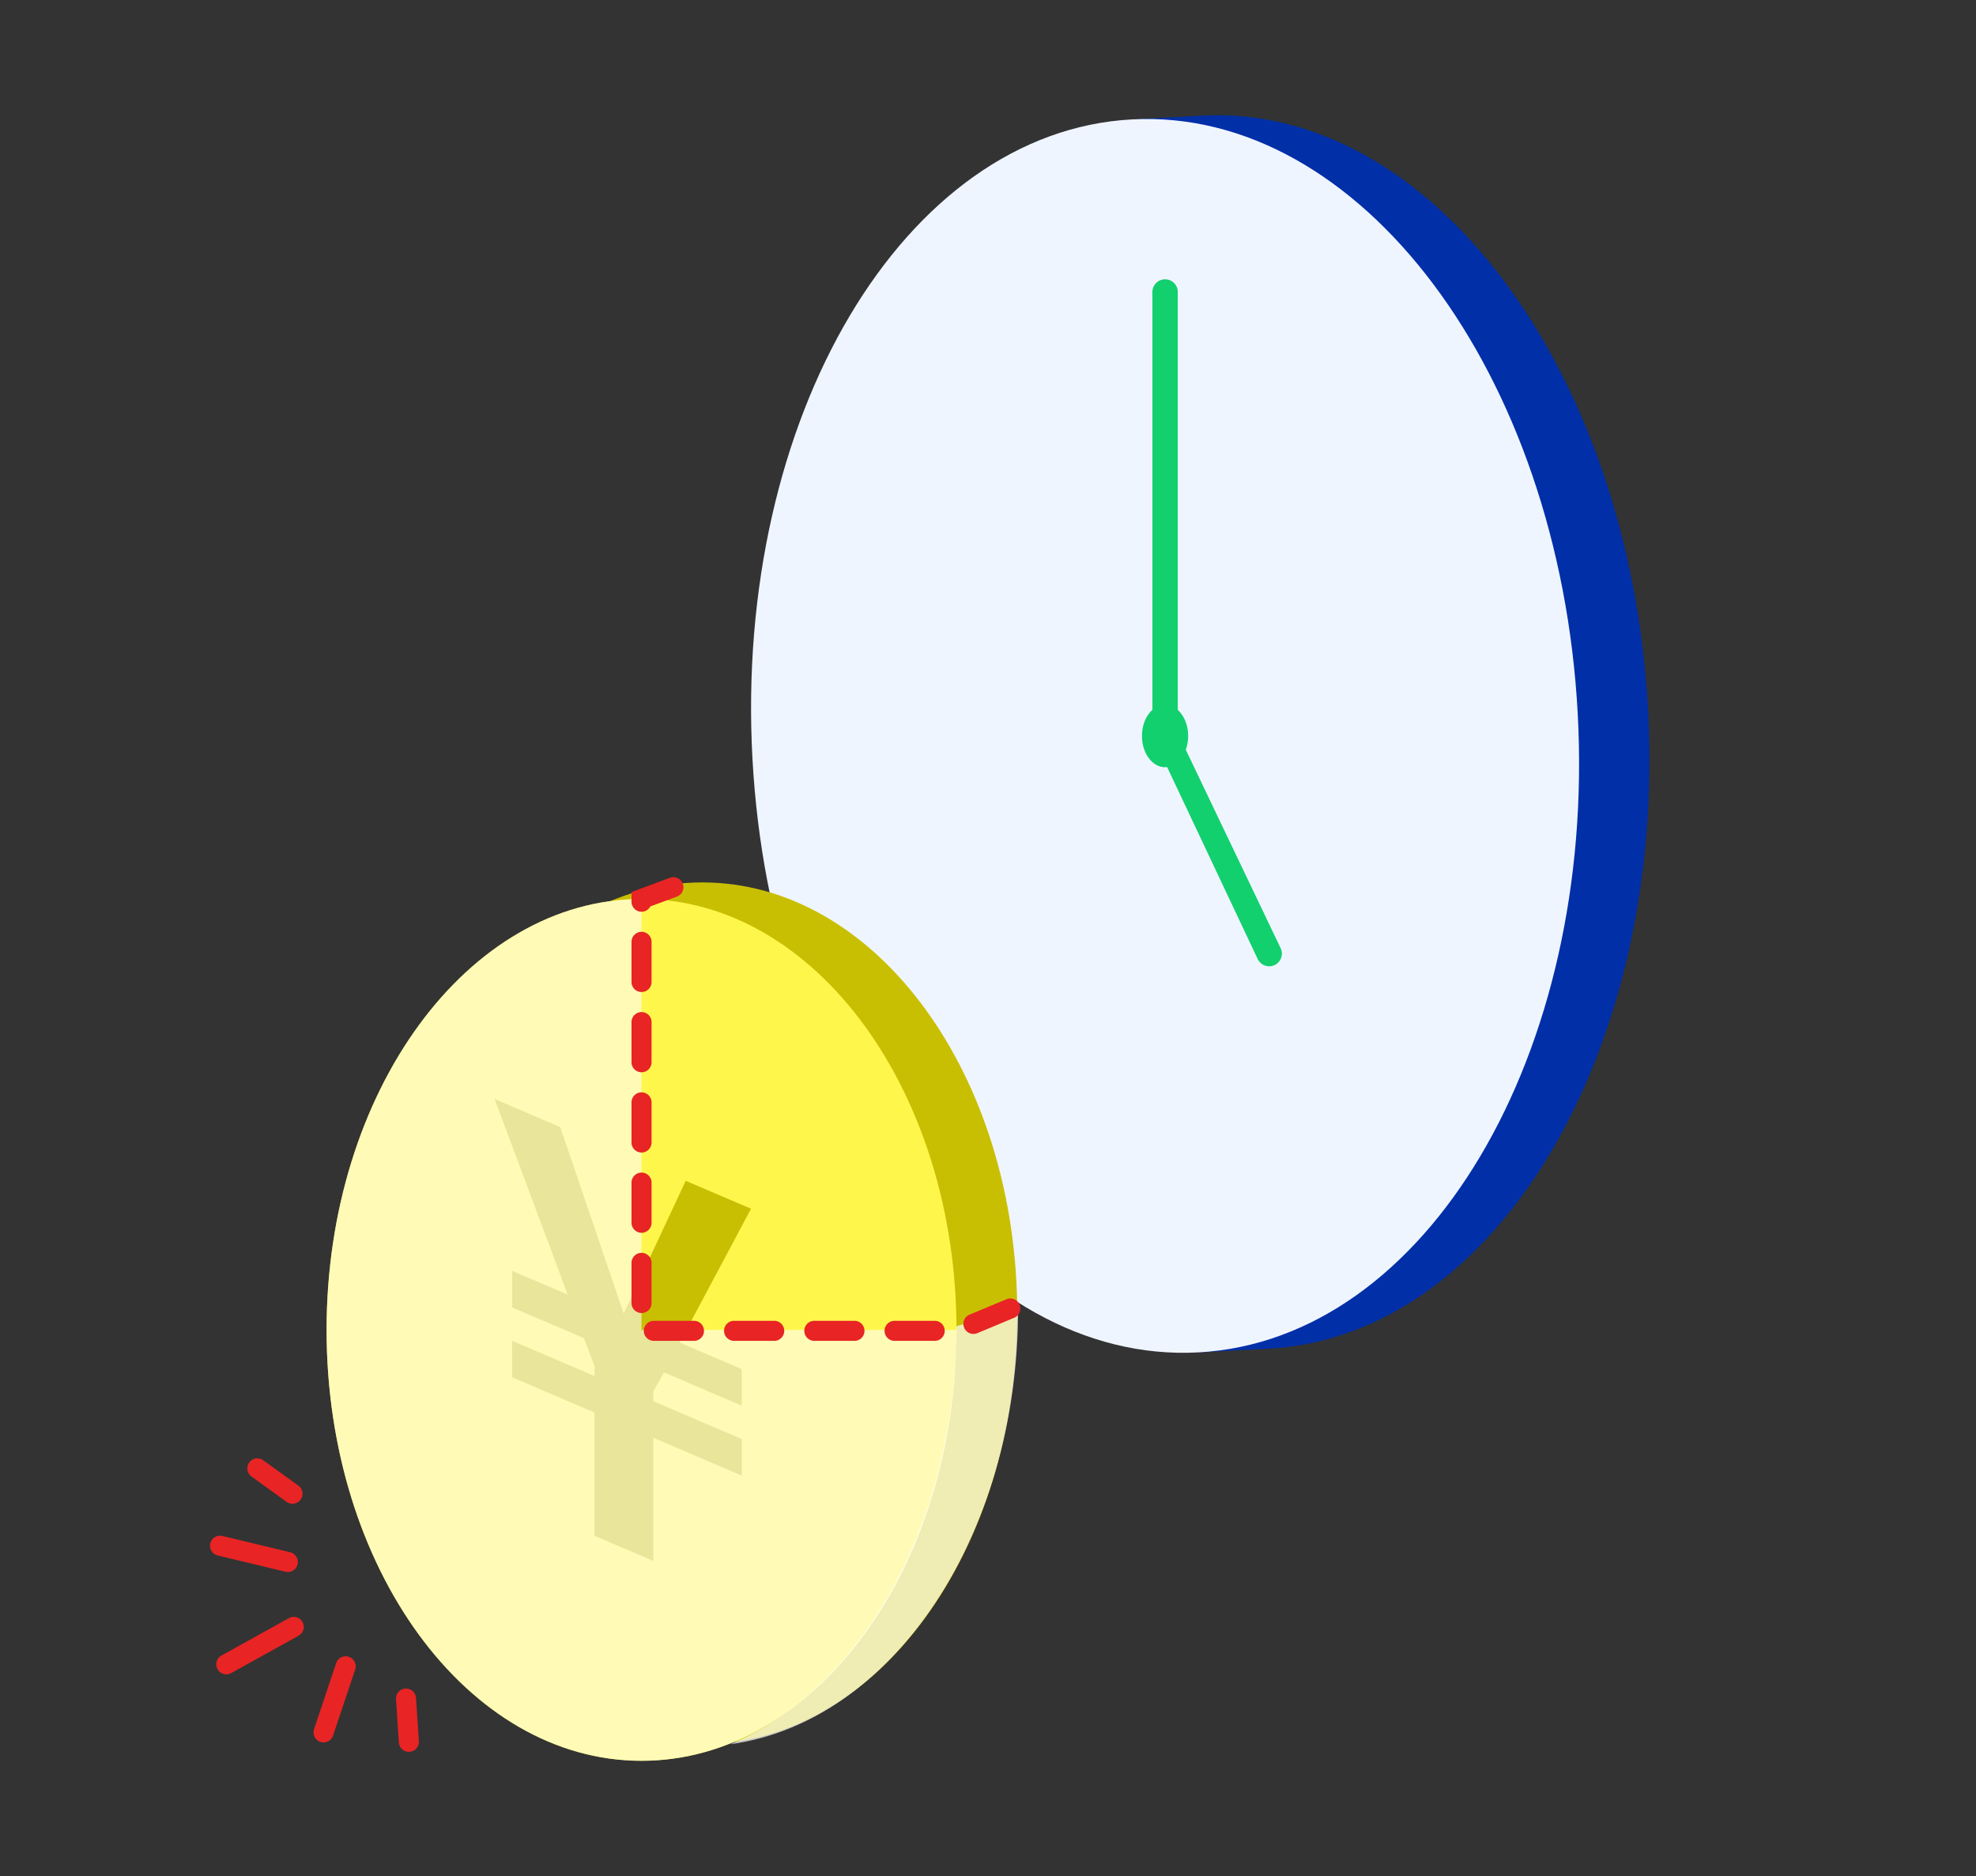
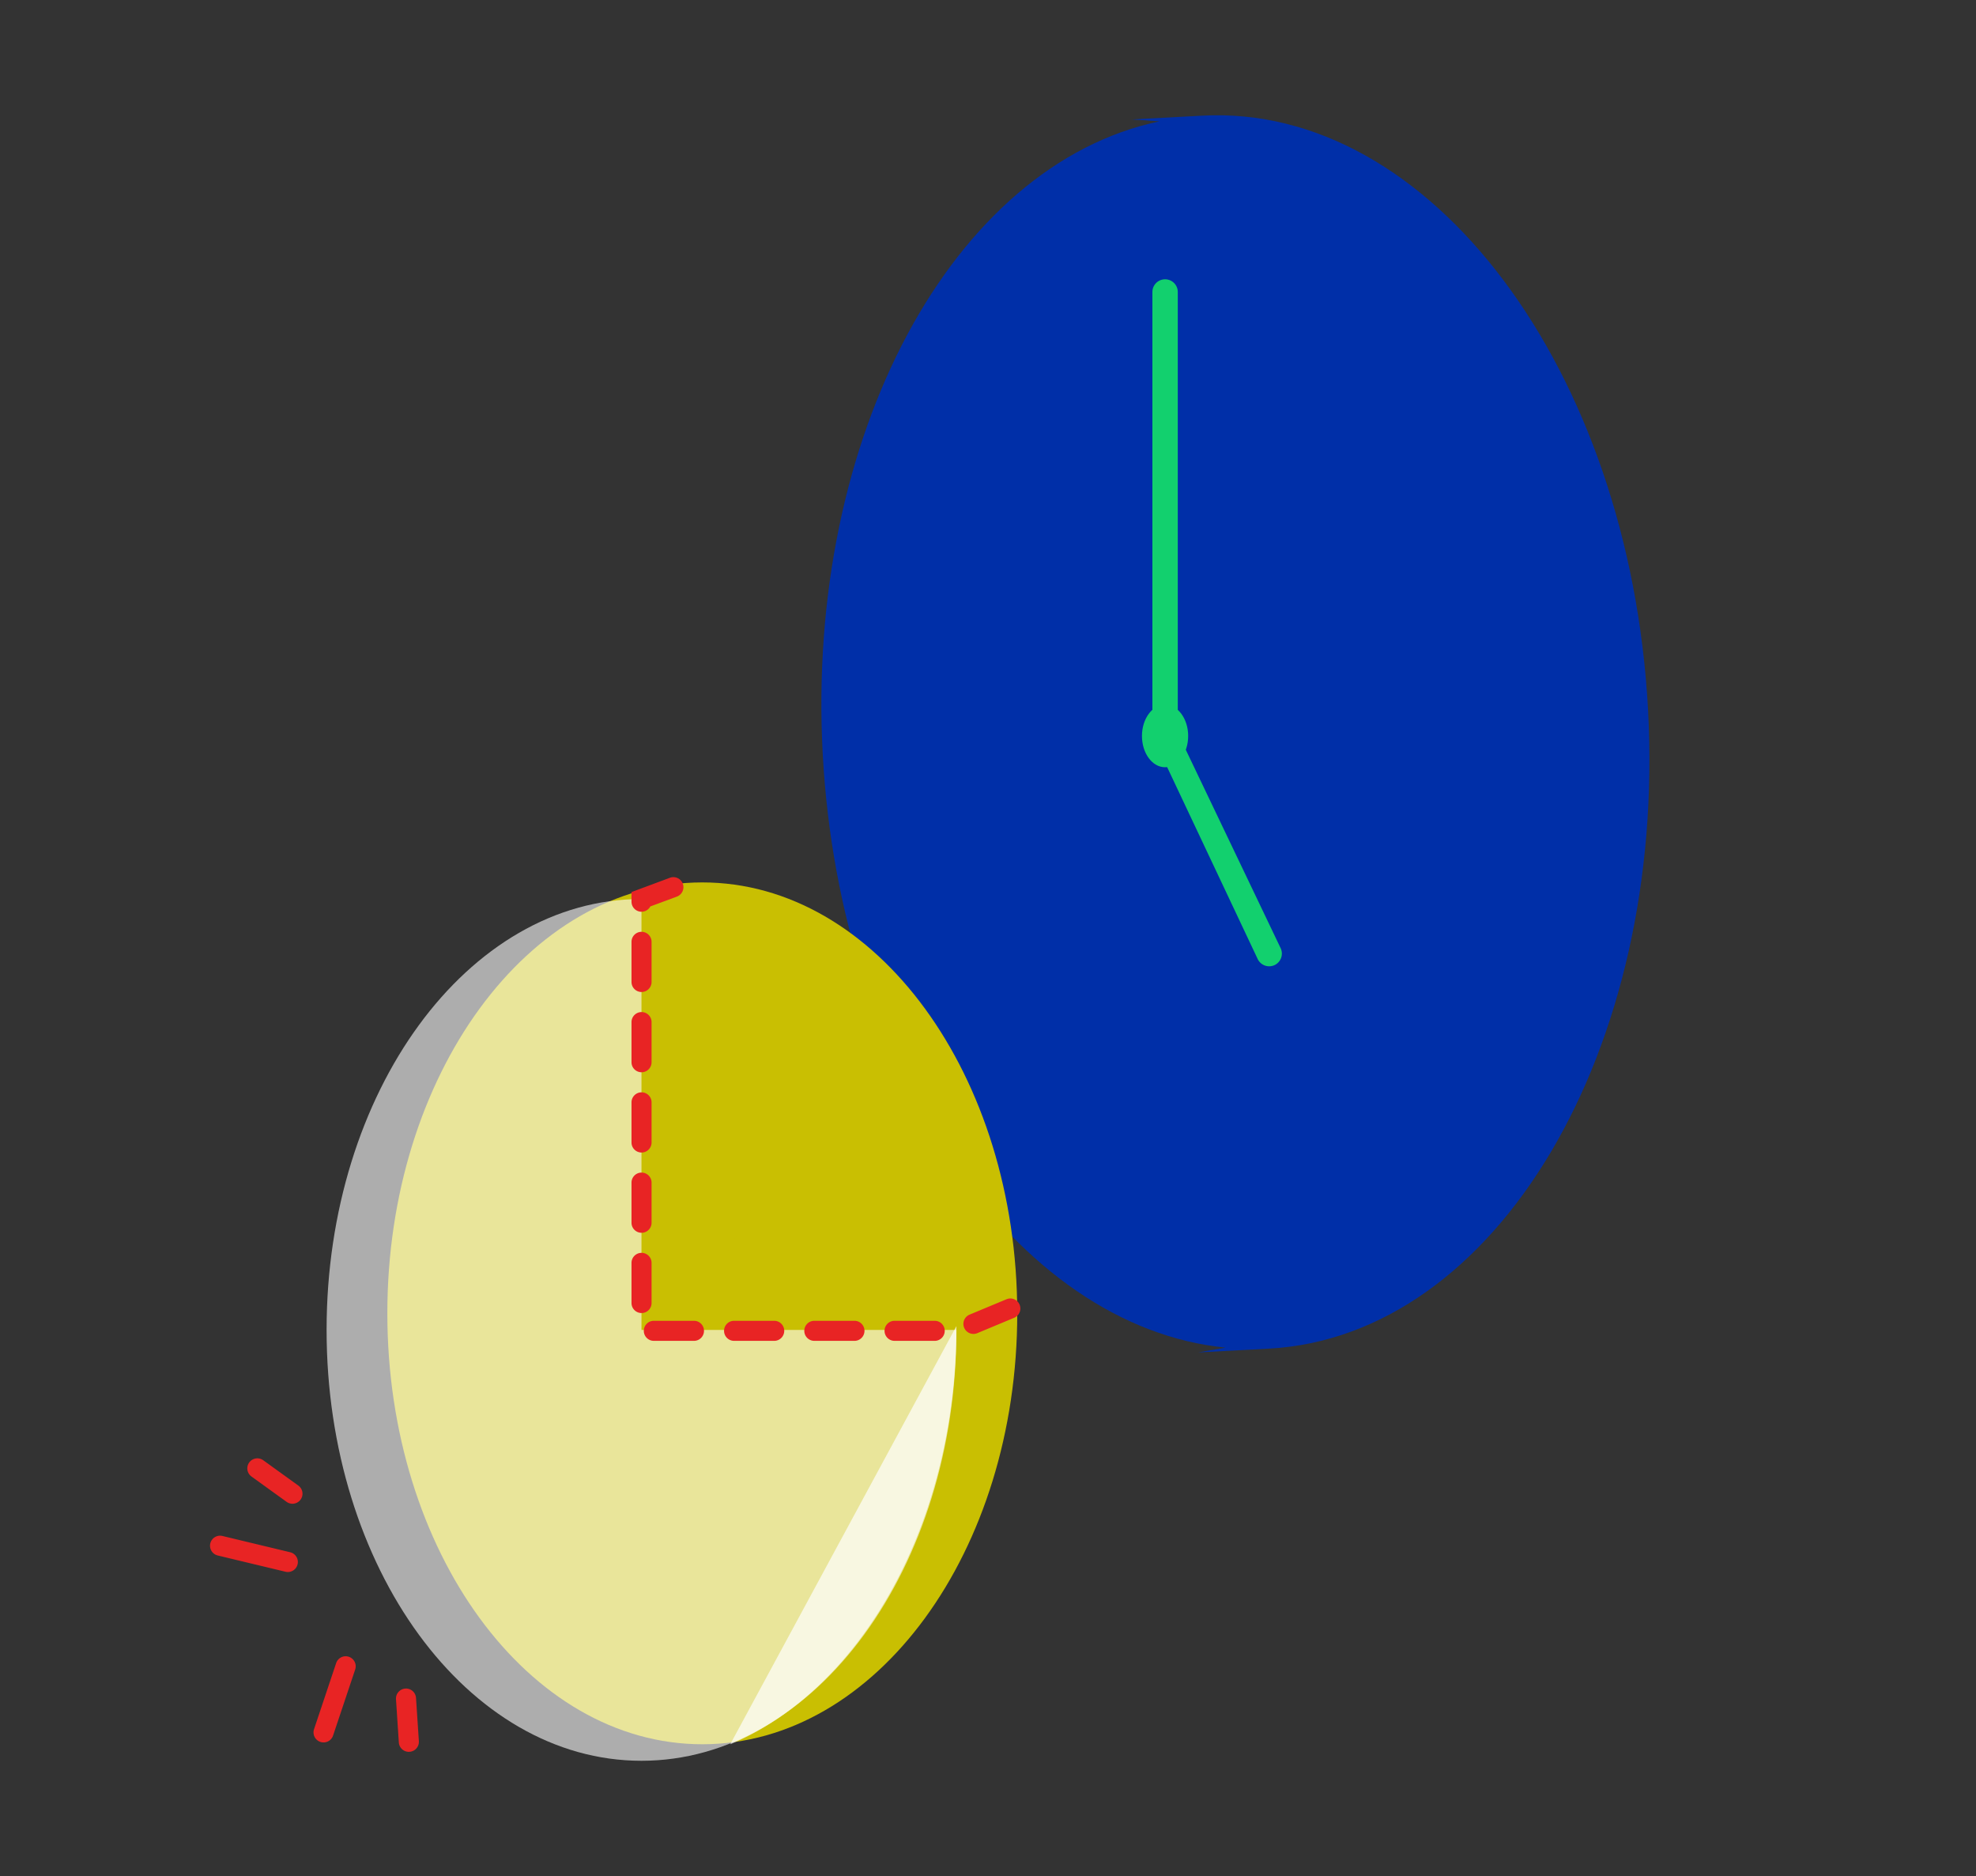
<svg xmlns="http://www.w3.org/2000/svg" width="197" height="187" viewBox="0 0 197 187">
  <rect x="0" y="0" width="197" height="187" fill="#333333" stroke="none" />
  <defs>
    <clipPath id="a">
      <rect width="197" height="187" transform="translate(192.508 1159)" fill="#fff" stroke="#707070" stroke-width="1" />
    </clipPath>
  </defs>
  <g transform="translate(-192.508 -1159)" clip-path="url(#a)">
    <g transform="translate(129.285 1162.15)">
      <path d="M123.851,5.185l-7.023.374,2.763.192C99.048,10.062,84.3,37.071,86.025,68.855s19.277,57.052,40.163,59.127l-2.732.476,7.023-.374c22.718-1.224,39.658-29.73,37.826-63.67S146.568,3.96,123.851,5.185" transform="translate(59.224 3.195)" fill="#002fa8" />
      <path d="M123.483,128.957l-.1-.886c-9.283-1.836-18.032-8.22-24.879-18.232-7.54-11.024-12.149-25.57-12.977-40.956a88.924,88.924,0,0,1,1.64-22.791,71.478,71.478,0,0,1,6.853-19.327c5.73-10.689,13.741-17.976,22.775-20.8l.007-.9,7.023-.374c.51-.028,1.028-.041,1.539-.041A30.8,30.8,0,0,1,141.395,9.31a46.53,46.53,0,0,1,13.453,12.731,70.008,70.008,0,0,1,9.571,18.953,90.772,90.772,0,0,1,2.431,47.624,69.19,69.19,0,0,1-7.822,20.154A45.288,45.288,0,0,1,146.52,122.8a30.2,30.2,0,0,1-16.014,5.784ZM119.67,5.908l.023.332c-9.836,2.064-18.641,9.521-24.793,21-6.224,11.611-9.2,26.381-8.376,41.591s5.366,29.57,12.8,40.446c7.353,10.75,16.909,17.217,26.909,18.211l.012.324,4.2-.224a29.214,29.214,0,0,0,15.489-5.6,44.3,44.3,0,0,0,12.227-13.722A68.194,68.194,0,0,0,165.874,88.4a89.773,89.773,0,0,0-2.4-47.086,69.011,69.011,0,0,0-9.432-18.683,45.54,45.54,0,0,0-13.16-12.462,29.819,29.819,0,0,0-15.515-4.523c-.493,0-.993.013-1.485.04Z" transform="translate(59.224 3.195)" fill="rgba(0,0,0,0)" />
-       <path d="M167.611,64.45c1.832,33.94-15.108,62.446-37.826,63.67s-42.622-25.3-44.454-59.228,15.1-62.446,37.826-63.67S165.779,30.51,167.611,64.45" transform="translate(52.906 3.531)" fill="#eff5ff" />
      <path d="M128.273,128.661a30.8,30.8,0,0,1-16.032-4.667,46.537,46.537,0,0,1-13.453-12.732,70.021,70.021,0,0,1-9.571-18.953,90.779,90.779,0,0,1-2.432-47.621A69.183,69.183,0,0,1,94.6,24.533a45.274,45.274,0,0,1,12.507-14.027A30.206,30.206,0,0,1,123.13,4.722c.511-.028,1.029-.041,1.539-.041A30.807,30.807,0,0,1,140.7,9.347a46.524,46.524,0,0,1,13.453,12.73,70,70,0,0,1,9.571,18.953,90.779,90.779,0,0,1,2.43,47.625,69.19,69.19,0,0,1-7.822,20.154,45.288,45.288,0,0,1-12.507,14.027,30.2,30.2,0,0,1-16.014,5.784C129.3,128.647,128.784,128.661,128.273,128.661Zm-3.6-122.98c-.493,0-.993.013-1.485.04a29.222,29.222,0,0,0-15.494,5.6A44.284,44.284,0,0,0,95.464,25.044a68.187,68.187,0,0,0-7.7,19.864,89.779,89.779,0,0,0,2.4,47.083A69.025,69.025,0,0,0,99.6,110.674a45.546,45.546,0,0,0,13.16,12.464,29.817,29.817,0,0,0,15.516,4.524c.493,0,.992-.013,1.485-.04a29.214,29.214,0,0,0,15.489-5.6A44.3,44.3,0,0,0,157.474,108.3a68.194,68.194,0,0,0,7.706-19.864,89.778,89.778,0,0,0-2.4-47.087,69.006,69.006,0,0,0-9.432-18.683A45.535,45.535,0,0,0,140.186,10.2,29.822,29.822,0,0,0,124.669,5.681Z" transform="translate(52.906 3.531)" fill="rgba(0,0,0,0)" />
      <path d="M93.651,14.067c0,1.72-1.032,3.117-2.307,3.117s-2.3-1.4-2.3-3.117,1.032-3.117,2.3-3.117,2.307,1.4,2.307,3.117" transform="translate(88.028 56.141)" fill="#12d06e" />
      <path d="M91.344,17.683c-1.542,0-2.8-1.622-2.8-3.617s1.255-3.617,2.8-3.617a2.53,2.53,0,0,1,2.034,1.116,4.43,4.43,0,0,1,0,5A2.53,2.53,0,0,1,91.344,17.683Zm0-6.233c-.974,0-1.8,1.2-1.8,2.617s.823,2.617,1.8,2.617,1.807-1.2,1.807-2.617S92.324,11.45,91.344,11.45Z" transform="translate(88.028 56.141)" fill="rgba(0,0,0,0)" />
      <path d="M100.8,75.237a1.277,1.277,0,0,1-1.144-.718l-10.5-22.252V8.025a1.265,1.265,0,0,1,2.53,0V51.983L101.94,73.426a1.271,1.271,0,0,1-.6,1.69,1.3,1.3,0,0,1-.546.121" transform="translate(88.957 17.93)" fill="#12d06e" />
      <path d="M100.8,75.737a1.786,1.786,0,0,1-1.593-1l0-.006L88.649,52.378V8.025a1.765,1.765,0,0,1,3.53,0V51.87l10.212,21.34a1.769,1.769,0,0,1-.83,2.356l0,0A1.794,1.794,0,0,1,100.8,75.737ZM100.1,74.3a.78.78,0,0,0,.693.435.8.8,0,0,0,.331-.073.768.768,0,0,0,.362-1.021L91.179,52.1V8.025a.765.765,0,0,0-1.53,0V52.154Z" transform="translate(88.957 17.93)" fill="rgba(0,0,0,0)" />
    </g>
    <g transform="translate(225.068 1246.956)">
      <path d="M132.669,51.882c0,23.722-14.057,42.952-31.4,42.952s-31.4-19.23-31.4-42.952S83.928,8.93,101.267,8.93s31.4,19.23,31.4,42.952" transform="translate(-63.812 -8.93)" fill="#c9bf02" />
-       <path d="M131.637,52.164c0,23.722-14.057,42.952-31.4,42.952s-31.4-19.23-31.4-42.952S82.9,9.212,100.235,9.212s31.4,19.23,31.4,42.952" transform="translate(-68.839 -7.559)" fill="#fff64c" />
      <path d="M81.661,56.145V43.867L73.446,40.35V36.71l8.215,3.511v-.969L80.6,36.446l-7.152-3.059V29.734l5.537,2.372-7.293-19.5,6.553,2.8,6.324,18.584L90.75,20.762l6.512,2.783L90.151,36.886l6.189,2.648V43.18l-7.757-3.318-1.063,1.9v.969L96.34,46.5V50.15l-8.819-3.776V58.652Z" transform="translate(-54.947 8.98)" fill="#c9bf02" />
      <path d="M62.793,42.948c0,23.72-14.056,42.948-31.4,42.948S0,66.668,0,42.948,14.056,0,31.394,0V42.948Z" transform="translate(0 1.656)" fill="#fff" opacity="0.6" />
-       <path d="M0,43.361C16.108,41.186,28.695,22.607,28.695,0L22.547,1.686c0,19.634-9.5,36.224-22.547,41.675" transform="translate(40.244 42.542)" fill="#fff" opacity="0.7" />
+       <path d="M0,43.361L22.547,1.686c0,19.634-9.5,36.224-22.547,41.675" transform="translate(40.244 42.542)" fill="#fff" opacity="0.7" />
      <path d="M49.65,45.53h-4a1,1,0,0,1,0-2h4a1,1,0,1,1,0,2Zm-8,0h-4a1,1,0,0,1,0-2h4a1,1,0,1,1,0,2Zm-8,0h-4a1,1,0,0,1,0-2h4a1,1,0,1,1,0,2Zm-8,0h-4a1,1,0,0,1,0-2h4a1,1,0,0,1,0,2Zm27.862-.692a1,1,0,0,1-.385-1.923l3.693-1.538a1,1,0,0,1,.769,1.846L53.9,44.761A1,1,0,0,1,53.512,44.838ZM20.423,42.757a1,1,0,0,1-1-1v-4a1,1,0,0,1,2,0v4A1,1,0,0,1,20.423,42.757Zm0-8a1,1,0,0,1-1-1v-4a1,1,0,0,1,2,0v4A1,1,0,0,1,20.423,34.757Zm0-8a1,1,0,0,1-1-1v-4a1,1,0,0,1,2,0v4A1,1,0,0,1,20.423,26.757Zm0-8a1,1,0,0,1-1-1v-4a1,1,0,0,1,2,0v4A1,1,0,0,1,20.423,18.757Zm0-8a1,1,0,0,1-1-1v-4a1,1,0,0,1,2,0v4A1,1,0,0,1,20.423,10.757Zm0-8a1,1,0,0,1-1-1V.795L23.249-.628a1,1,0,1,1,.7,1.875L21.3,2.229A1,1,0,0,1,20.423,2.757Z" transform="translate(10.976 0.166)" fill="#e82424" />
    </g>
    <g transform="matrix(-0.485, -0.875, 0.875, -0.485, -8633.193, 6778.748)">
-       <path d="M4868.014,10381.715a1,1,0,0,1-1-1v-7.684a1,1,0,0,1,2,0v7.684A1,1,0,0,1,4868.014,10381.715Z" transform="translate(-4387.706 5.5)" fill="#e82424" />
      <path d="M2.657,7.414A1,1,0,0,1,1.733,6.8L-.924.383A1,1,0,0,1-.383-.924,1,1,0,0,1,.924-.383L3.581,6.031a1,1,0,0,1-.923,1.383Z" transform="translate(469.678 10383.717) rotate(-20)" fill="#e82424" />
      <path d="M-.2,7.341a1,1,0,0,1-.382-.076,1,1,0,0,1-.541-1.307L1.532-.455A1,1,0,0,1,2.838-1,1,1,0,0,1,3.379.31L.722,6.724A1,1,0,0,1-.2,7.341Z" transform="translate(488.609 10382.943) rotate(20)" fill="#e82424" />
      <path d="M1.6,5.006a1,1,0,0,1-.929-.629L-.928.371a1,1,0,0,1,.557-1.3,1,1,0,0,1,1.3.557l1.6,4.006A1,1,0,0,1,1.6,5.006Z" transform="translate(468.64 10392.535) rotate(137)" fill="#e82424" />
      <path d="M0,5.006a1,1,0,0,1-.371-.072,1,1,0,0,1-.557-1.3L.674-.371a1,1,0,0,1,1.3-.557,1,1,0,0,1,.557,1.3L.929,4.377A1,1,0,0,1,0,5.006Z" transform="translate(494.711 10389.605) rotate(43)" fill="#e82424" />
    </g>
  </g>
</svg>